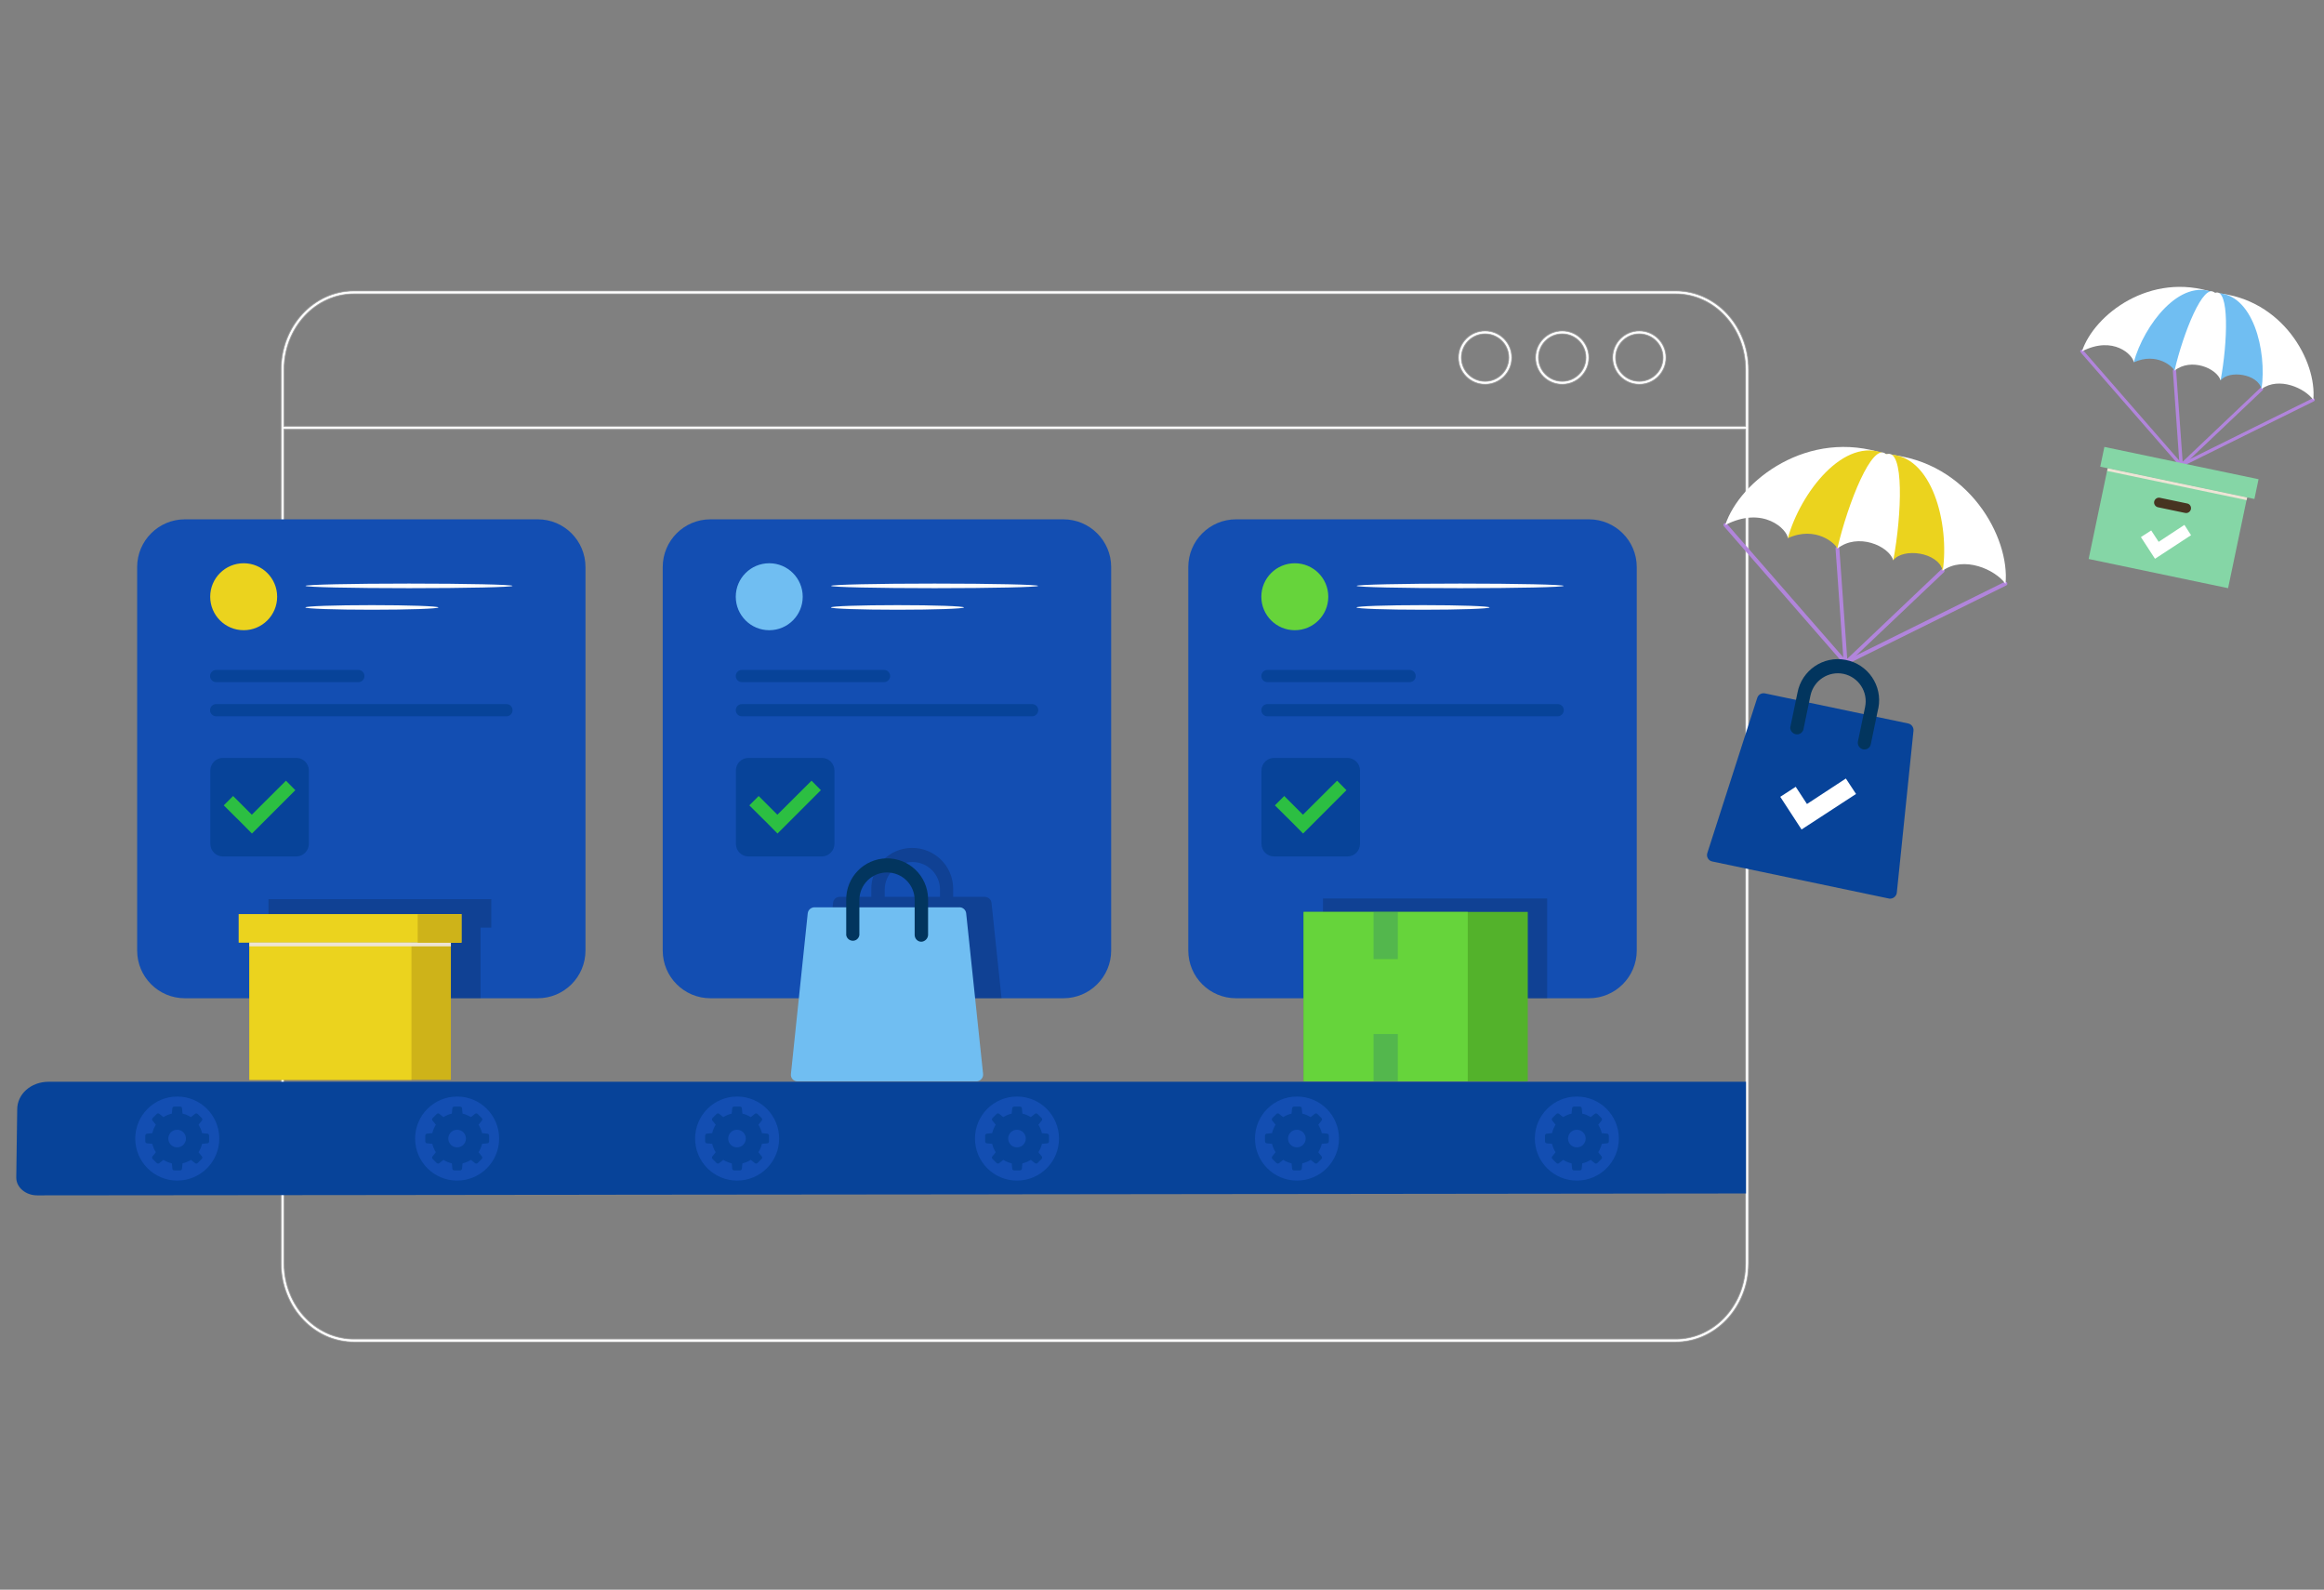
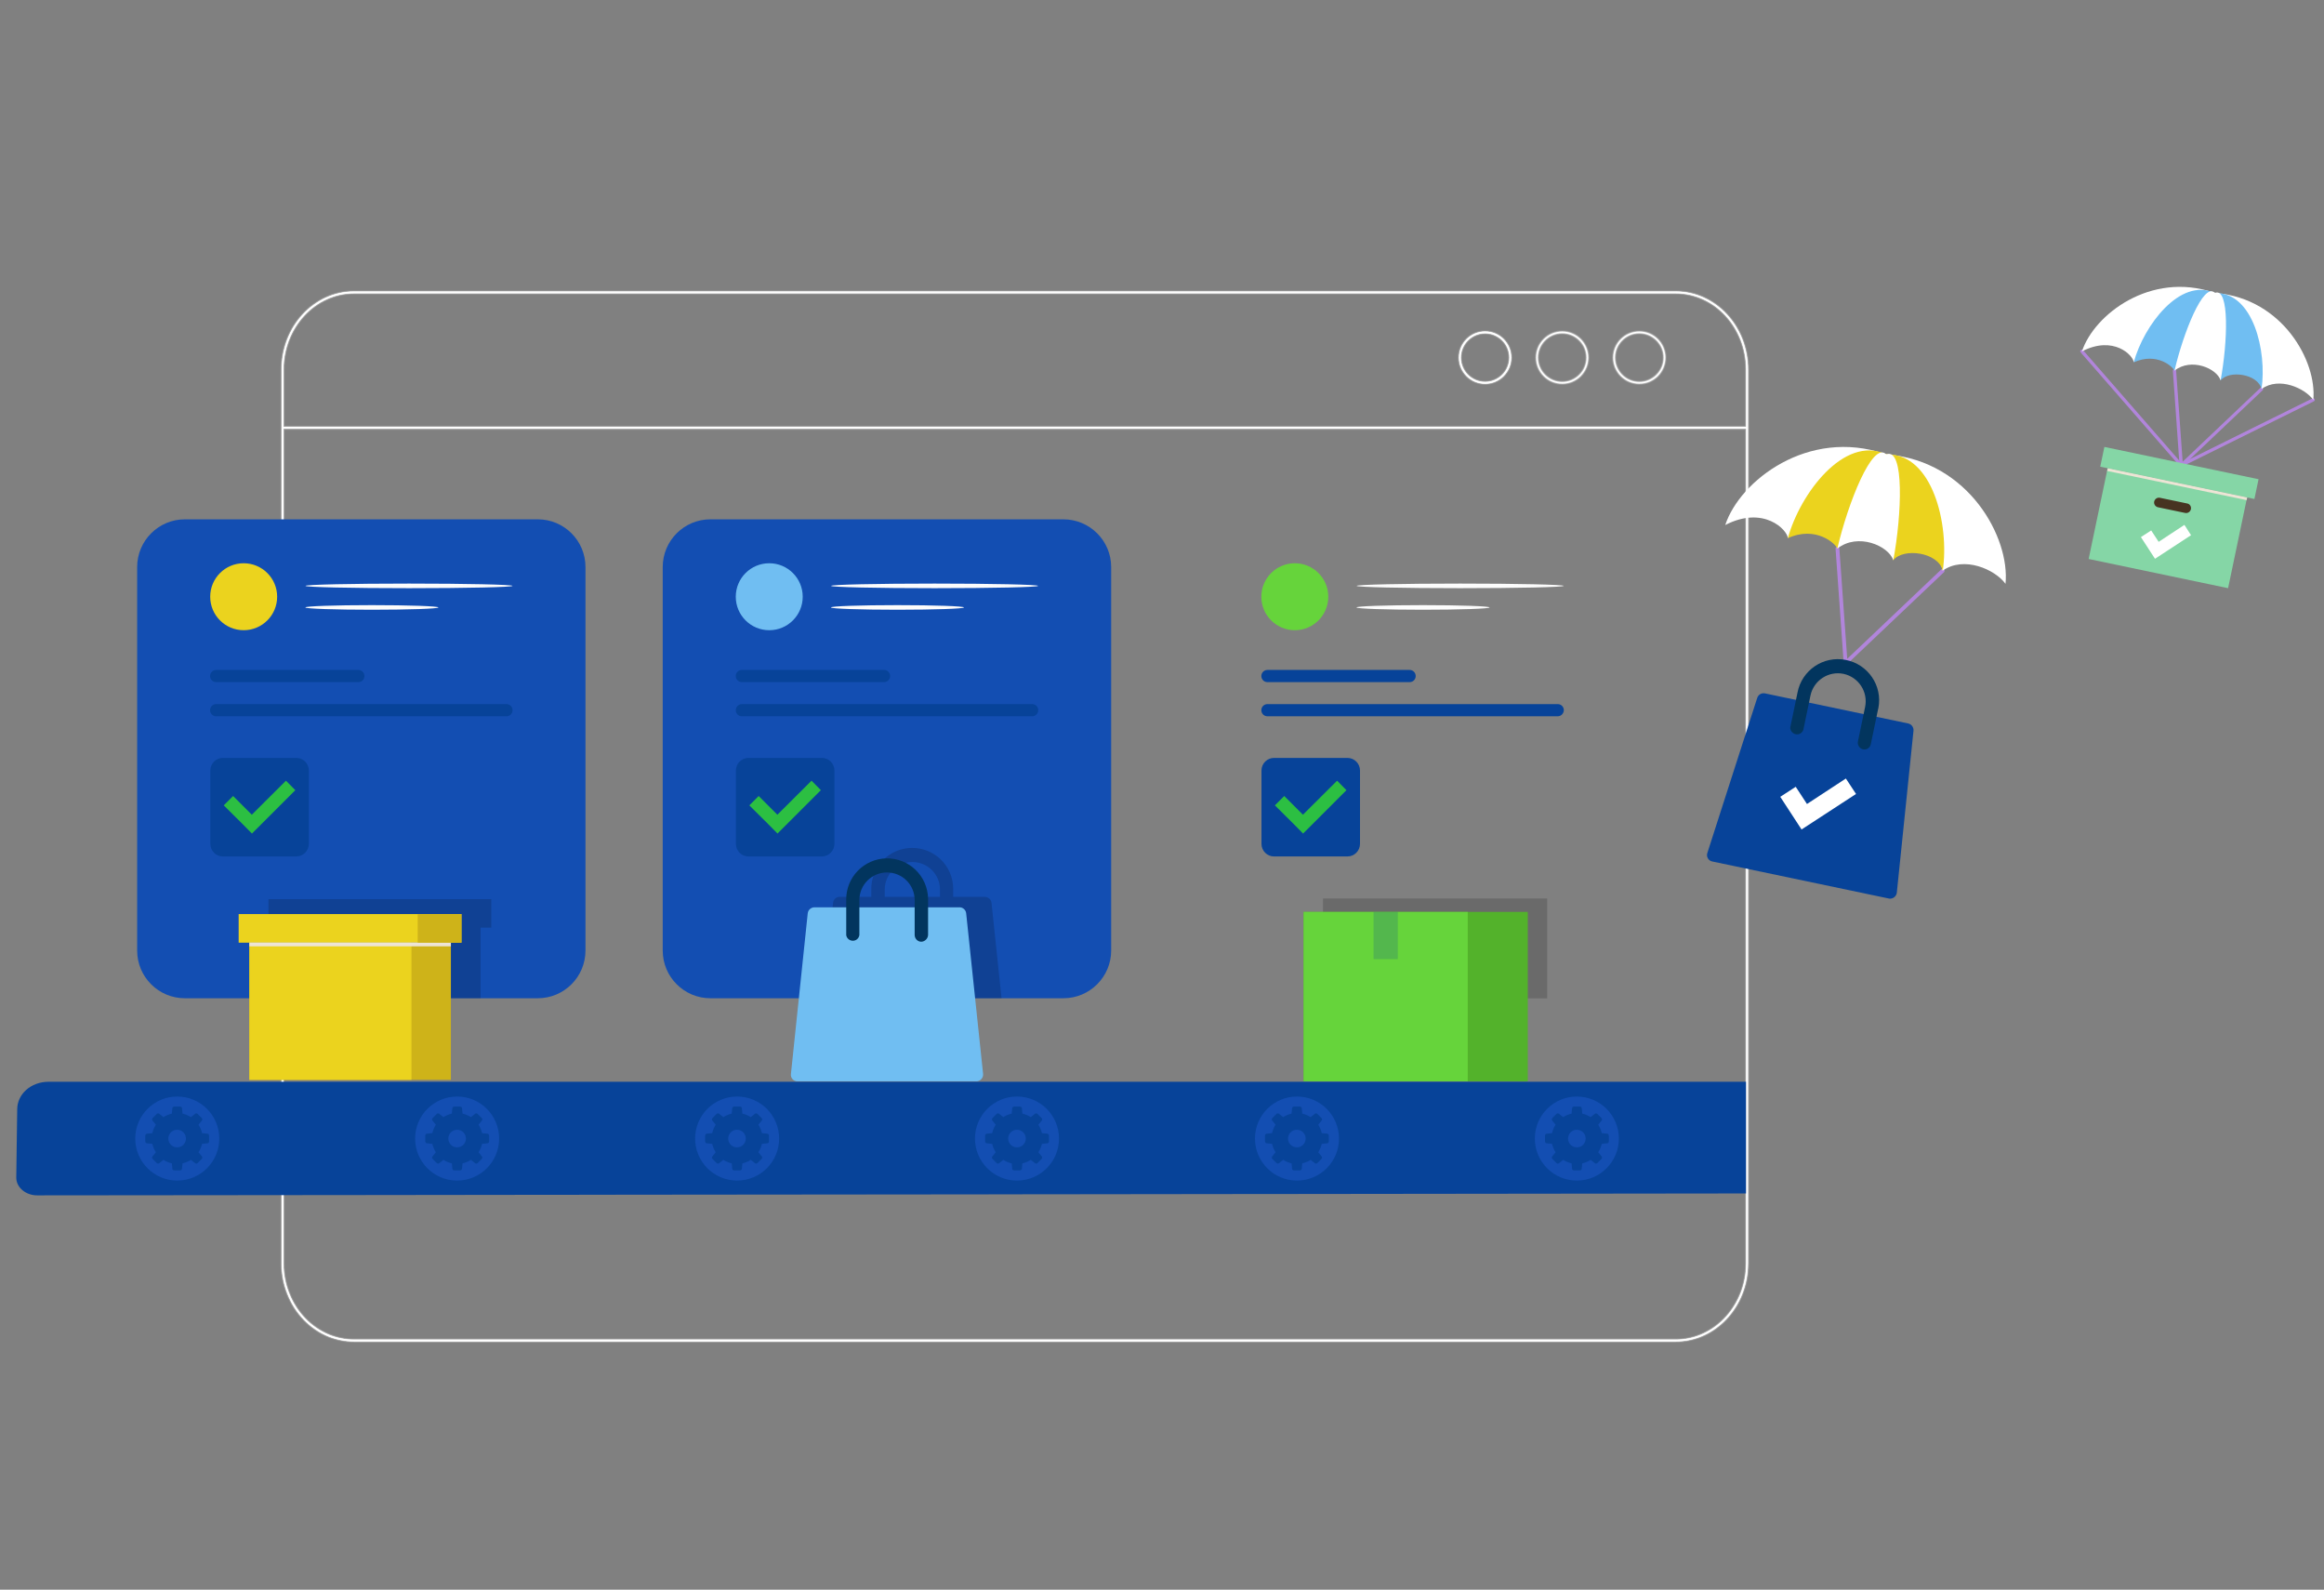
<svg xmlns="http://www.w3.org/2000/svg" version="1.1" id="Layer_1" x="0px" y="0px" viewBox="0 0 1714.8 1172.7" style="enable-background:new 0 0 1714.8 1172.7;" xml:space="preserve">
  <rect x="0" y="0" width="1714.8" height="1172.7" fill="#808080" stroke="none" />
  <style type="text/css">
	.st0{opacity:0.22;}
	.st1{fill:none;stroke:#EFEFEF;stroke-width:3;stroke-miterlimit:10;}
	.st2{opacity:0.34;}
	.st3{fill:none;stroke:#FFFFFF;stroke-width:2;stroke-miterlimit:10;}
	.st4{fill:none;stroke:#FFFFFF;stroke-width:1.209;stroke-miterlimit:10;}
	.st5{fill:#134EB2;}
	.st6{fill:#EBD31E;}
	.st7{fill:#FCFCFC;}
	.st8{fill:#074399;}
	.st9{fill:#2CBF42;}
	.st10{fill:#70BEF2;}
	.st11{fill:#66D43B;}
	.st12{opacity:0.17;enable-background:new    ;}
	.st13{fill:#53B22B;}
	.st14{opacity:0.2;fill:#074399;enable-background:new    ;}
	.st15{fill:#02355E;}
	.st16{fill:#CEB319;}
	.st17{fill:#EDE4D5;}
	.st18{fill:#B185DB;}
	.st19{fill:#FFFFFF;}
	.st20{fill:#85D6A6;}
	.st21{fill:#473421;}
</style>
  <g id="Layer_2_00000089535583706132139920000008877217628369802885_">
</g>
  <g class="st0">
    <g>
      <path class="st1" d="M1289.1,272.6V932c0,2.7-0.2,5.4-0.5,8c-3.6,27.6-25.6,48.9-52.1,48.9H261.2c-6.5,0-12.7-1.3-18.5-3.6    c-13.5-5.5-24.4-16.7-30-31.1c-2.7-6.8-4.2-14.3-4.2-22.2V272.6c0-31.4,23.6-56.9,52.7-56.9h975.2    C1265.5,215.7,1289.1,241.1,1289.1,272.6z" />
      <circle class="st1" cx="1209.6" cy="263.8" r="18.6" />
      <circle class="st1" cx="1152.7" cy="263.8" r="18.6" />
      <circle class="st1" cx="1095.8" cy="263.8" r="18.6" />
      <line class="st1" x1="1289" y1="315.6" x2="208.5" y2="315.6" />
    </g>
  </g>
  <g class="st2">
    <g>
      <path class="st3" d="M1289.1,272.6V932c0,2.7-0.2,5.4-0.5,8c-3.6,27.6-25.6,48.9-52.1,48.9H261.2c-6.5,0-12.7-1.3-18.5-3.6    c-13.5-5.5-24.4-16.7-30-31.1c-2.7-6.8-4.2-14.3-4.2-22.2V272.6c0-31.4,23.6-56.9,52.7-56.9h975.2    C1265.5,215.7,1289.1,241.1,1289.1,272.6z" />
      <circle class="st3" cx="1209.6" cy="263.8" r="18.6" />
      <circle class="st3" cx="1152.7" cy="263.8" r="18.6" />
      <circle class="st3" cx="1095.8" cy="263.8" r="18.6" />
      <line class="st3" x1="1289" y1="315.6" x2="208.5" y2="315.6" />
    </g>
  </g>
  <g>
    <g>
      <path class="st4" d="M1289.1,272.6V932c0,2.7-0.2,5.4-0.5,8c-3.6,27.6-25.6,48.9-52.1,48.9H261.2c-6.5,0-12.7-1.3-18.5-3.6    c-13.5-5.5-24.4-16.7-30-31.1c-2.7-6.8-4.2-14.3-4.2-22.2V272.6c0-31.4,23.6-56.9,52.7-56.9h975.2    C1265.5,215.7,1289.1,241.1,1289.1,272.6z" />
-       <circle class="st4" cx="1209.6" cy="263.8" r="18.6" />
-       <circle class="st4" cx="1152.7" cy="263.8" r="18.6" />
      <circle class="st4" cx="1095.8" cy="263.8" r="18.6" />
      <line class="st4" x1="1289" y1="315.6" x2="208.5" y2="315.6" />
    </g>
  </g>
  <g>
    <g>
      <path class="st4" d="M1289.1,272.6V932c0,2.7-0.2,5.4-0.5,8c-3.6,27.6-25.6,48.9-52.1,48.9H261.2c-6.5,0-12.7-1.3-18.5-3.6    c-13.5-5.5-24.4-16.7-30-31.1c-2.7-6.8-4.2-14.3-4.2-22.2V272.6c0-31.4,23.6-56.9,52.7-56.9h975.2    C1265.5,215.7,1289.1,241.1,1289.1,272.6z" />
      <circle class="st4" cx="1209.6" cy="263.8" r="18.6" />
      <circle class="st4" cx="1152.7" cy="263.8" r="18.6" />
      <circle class="st4" cx="1095.8" cy="263.8" r="18.6" />
      <line class="st4" x1="1289" y1="315.6" x2="208.5" y2="315.6" />
    </g>
  </g>
  <g>
    <path class="st5" d="M432,418.3v282.9c0,19.4-15.7,35.2-35.2,35.2H136.4c-19.4,0-35.2-15.7-35.2-35.2V418.3   c0-19.4,15.8-35.2,35.2-35.2h260.4C416.3,383.1,432,398.9,432,418.3z" />
    <circle class="st6" cx="179.8" cy="440.2" r="24.7" />
    <g>
      <ellipse class="st7" cx="301.8" cy="432.2" rx="76.4" ry="1.7" />
      <ellipse class="st7" cx="274.4" cy="448.1" rx="49.1" ry="1.7" />
    </g>
-     <path class="st8" d="M264.5,503.2h-105c-2.5,0-4.5-2-4.5-4.5l0,0c0-2.5,2-4.5,4.5-4.5h104.9c2.5,0,4.5,2,4.5,4.5l0,0   C268.9,501.2,267,503.2,264.5,503.2z" />
+     <path class="st8" d="M264.5,503.2h-105c-2.5,0-4.5-2-4.5-4.5c0-2.5,2-4.5,4.5-4.5h104.9c2.5,0,4.5,2,4.5,4.5l0,0   C268.9,501.2,267,503.2,264.5,503.2z" />
    <path class="st8" d="M373.8,528.4H159.5c-2.5,0-4.5-2-4.5-4.5l0,0c0-2.5,2-4.5,4.5-4.5h214.2c2.5,0,4.5,2,4.5,4.5l0,0   C378.2,526.4,376.2,528.4,373.8,528.4z" />
    <path class="st8" d="M218.6,631.8h-54.1c-5.2,0-9.3-4.2-9.3-9.3v-54.1c0-5.2,4.2-9.3,9.3-9.3h54.1c5.2,0,9.3,4.2,9.3,9.3v54.1   C227.9,627.6,223.7,631.8,218.6,631.8z" />
    <polygon class="st9" points="211,575.9 185.8,601 172,587.2 165.1,594.1 179,607.9 185.9,614.9 192.8,608 217.9,582.9  " />
  </g>
  <g>
    <path class="st5" d="M819.9,418.3v282.9c0,19.4-15.8,35.2-35.2,35.2H524.2c-19.4,0-35.2-15.7-35.2-35.2V418.3   c0-19.4,15.7-35.2,35.2-35.2h260.4C804.1,383.1,819.9,398.9,819.9,418.3z" />
    <circle class="st10" cx="567.6" cy="440.2" r="24.7" />
    <g>
      <ellipse class="st7" cx="689.6" cy="432.2" rx="76.4" ry="1.7" />
      <ellipse class="st7" cx="662.2" cy="448.1" rx="49.1" ry="1.7" />
    </g>
    <path class="st8" d="M652.3,503.2H547.4c-2.5,0-4.5-2-4.5-4.5l0,0c0-2.5,2-4.5,4.5-4.5h104.9c2.5,0,4.5,2,4.5,4.5l0,0   C656.8,501.2,654.8,503.2,652.3,503.2z" />
    <path class="st8" d="M761.6,528.4H547.4c-2.5,0-4.5-2-4.5-4.5l0,0c0-2.5,2-4.5,4.5-4.5h214.2c2.5,0,4.5,2,4.5,4.5l0,0   C766,526.4,764,528.4,761.6,528.4z" />
    <path class="st8" d="M606.4,631.8h-54.1c-5.2,0-9.3-4.2-9.3-9.3v-54.1c0-5.2,4.2-9.3,9.3-9.3h54.1c5.2,0,9.3,4.2,9.3,9.3v54.1   C615.7,627.6,611.5,631.8,606.4,631.8z" />
    <polygon class="st9" points="598.8,575.9 573.6,601 559.8,587.2 552.9,594.1 566.8,607.9 573.7,614.9 580.6,608 605.7,582.9  " />
  </g>
  <g>
-     <path class="st5" d="M1207.7,418.3v282.9c0,19.4-15.8,35.2-35.2,35.2H912c-19.4,0-35.2-15.7-35.2-35.2V418.3   c0-19.4,15.8-35.2,35.2-35.2h260.4C1191.9,383.1,1207.7,398.9,1207.7,418.3z" />
    <circle class="st11" cx="955.4" cy="440.2" r="24.7" />
    <g>
      <ellipse class="st7" cx="1077.4" cy="432.2" rx="76.4" ry="1.7" />
      <ellipse class="st7" cx="1050" cy="448.1" rx="49.1" ry="1.7" />
    </g>
    <path class="st8" d="M1040.1,503.2H935.2c-2.5,0-4.5-2-4.5-4.5l0,0c0-2.5,2-4.5,4.5-4.5h104.9c2.5,0,4.5,2,4.5,4.5l0,0   C1044.6,501.2,1042.6,503.2,1040.1,503.2z" />
    <path class="st8" d="M1149.4,528.4H935.2c-2.5,0-4.5-2-4.5-4.5l0,0c0-2.5,2-4.5,4.5-4.5h214.2c2.5,0,4.5,2,4.5,4.5l0,0   C1153.8,526.4,1151.8,528.4,1149.4,528.4z" />
    <path class="st8" d="M994.2,631.8h-54.1c-5.2,0-9.3-4.2-9.3-9.3v-54.1c0-5.2,4.2-9.3,9.3-9.3h54.1c5.2,0,9.3,4.2,9.3,9.3v54.1   C1003.5,627.6,999.4,631.8,994.2,631.8z" />
    <polygon class="st9" points="986.6,575.9 961.4,601 947.6,587.2 940.7,594.1 954.6,607.9 961.5,614.9 968.4,608 993.5,582.9  " />
  </g>
  <rect x="976.2" y="662.8" class="st12" width="165.4" height="73.7" />
  <g>
    <g>
      <rect x="961.9" y="672.7" class="st13" width="165.4" height="125" />
      <rect x="961.9" y="672.7" class="st11" width="121.1" height="125" />
      <rect x="1013.5" y="672.7" class="st14" width="17.9" height="34.8" />
-       <rect x="1013.5" y="762.8" class="st14" width="17.9" height="34.8" />
    </g>
  </g>
  <path class="st12" d="M731.6,666c-0.3-2.5-2.4-4.3-4.9-4.4h-23.4v-5.3c0-0.4,0-0.8,0-1.2c-0.3-16.7-14.1-29.9-30.8-29.6  c-16.7,0.3-29.9,14.1-29.6,30.8v5.3h-23.4c-2.5,0-4.6,1.9-4.8,4.4l-7.4,70.4H739L731.6,666z M693.6,661.6h-40.8v-5.3  c0-11.3,9.1-20.4,20.4-20.4s20.4,9.1,20.4,20.4L693.6,661.6L693.6,661.6z" />
  <g>
    <g>
      <path class="st10" d="M720.5,797.7H588.4c-1.4,0-2.7-0.6-3.6-1.6c-0.9-1-1.4-2.4-1.2-3.8L596,673.7c0.3-2.5,2.4-4.3,4.9-4.4H708    c2.5,0,4.6,1.9,4.9,4.4l12.5,118.6c0.2,2.7-1.8,5.1-4.5,5.4C720.7,797.6,720.6,797.7,720.5,797.7L720.5,797.7z" />
      <path class="st15" d="M679.8,694.7c-2.7,0-4.8-2.2-4.9-4.9V664c0-11.3-9.1-20.4-20.4-20.4c-11.3,0-20.4,9.1-20.4,20.4v25.8    c-0.4,2.7-2.9,4.6-5.6,4.1c-2.1-0.3-3.8-2-4.1-4.1V664c-0.3-16.7,12.9-30.4,29.6-30.8c16.7-0.3,30.4,12.9,30.8,29.6    c0,0.4,0,0.8,0,1.2v25.8C684.6,692.5,682.4,694.6,679.8,694.7z" />
    </g>
  </g>
  <polygon class="st12" points="362.5,663.3 362.5,684.3 354.6,684.3 354.6,736.4 206,736.4 206,684.3 198.1,684.3 198.1,663.3 " />
  <g>
    <g>
      <rect x="184" y="695.3" class="st16" width="148.7" height="101.3" />
      <rect x="184" y="695.3" class="st6" width="119.6" height="101.3" />
      <rect x="176.1" y="674.3" class="st6" width="164.4" height="21.1" />
      <rect x="184" y="695.3" class="st17" width="148.7" height="2.8" />
      <rect x="308.2" y="674.3" class="st16" width="32.3" height="21.1" />
    </g>
  </g>
  <g>
    <path class="st8" d="M1288.3,798v82.4l-338.1,0.4h-10.6h-0.3L774.7,881H774h-9.5l-54,0.1h-11.7h-0.5l-209.9,0.2h-1.7h-9.5   l-58.7,0.1h-12.7h-1.2l-160.9,0.2h-1h-6.2l-209.1,0.2C19,881.8,12,876,12,868.7l0.3-21.7l0.4-28.6c0-11.3,10.1-20.4,23.2-20.4   H1288.3z" />
    <g>
      <circle class="st5" cx="130.8" cy="839.9" r="31" />
      <path class="st8" d="M107.2,837.8v4.1c0,0.8,0.5,1.4,1.2,1.5l4,0.4c0.5,2.2,1.4,4.3,2.6,6.2l-2.5,3.1c-0.4,0.5-0.4,1.4,0.2,1.9    l2.9,2.9c0.6,0.6,1.4,0.6,1.9,0.2l3.1-2.5c1.9,1.2,4,2.1,6.2,2.6l0.4,4c0,0.7,0.7,1.2,1.5,1.2h4.1c0.8,0,1.4-0.5,1.5-1.2l0.4-4    c2.2-0.5,4.3-1.4,6.2-2.6l3.1,2.5c0.5,0.4,1.4,0.4,1.9-0.2l2.9-2.9c0.6-0.6,0.6-1.4,0.2-1.9l-2.5-3.1c1.2-1.9,2.1-4,2.6-6.2l4-0.4    c0.7,0,1.2-0.7,1.2-1.5v-4.1c0-0.8-0.5-1.4-1.2-1.5l-4-0.4c-0.5-2.2-1.4-4.3-2.6-6.2l2.5-3.1c0.4-0.5,0.4-1.4-0.2-1.9l-2.9-2.9    c-0.6-0.6-1.4-0.6-1.9-0.2l-3.1,2.5c-1.9-1.2-4-2.1-6.2-2.6l-0.4-4c0-0.7-0.7-1.2-1.5-1.2h-4.1c-0.8,0-1.4,0.5-1.5,1.2l-0.4,4    c-2.2,0.5-4.3,1.4-6.2,2.6l-3.1-2.5c-0.5-0.4-1.4-0.4-1.9,0.2l-2.9,2.9c-0.6,0.6-0.6,1.4-0.2,1.9l2.5,3.1c-1.2,1.9-2.1,4-2.6,6.2    l-4,0.4C107.7,836.4,107.2,837.1,107.2,837.8z M124.2,839.9c0-3.6,2.9-6.5,6.5-6.5c3.6,0,6.5,2.9,6.5,6.5s-2.9,6.5-6.5,6.5    S124.2,843.5,124.2,839.9z" />
    </g>
    <g>
      <circle class="st5" cx="337.3" cy="839.9" r="31" />
      <path class="st8" d="M313.8,837.8v4.1c0,0.8,0.5,1.4,1.2,1.5l4,0.4c0.5,2.2,1.4,4.3,2.6,6.2l-2.5,3.1c-0.4,0.5-0.4,1.4,0.2,1.9    l2.9,2.9c0.6,0.6,1.4,0.6,1.9,0.2l3.1-2.5c1.9,1.2,4,2.1,6.2,2.6l0.4,4c0,0.7,0.7,1.2,1.5,1.2h4.1c0.8,0,1.4-0.5,1.5-1.2l0.4-4    c2.2-0.5,4.3-1.4,6.2-2.6l3.1,2.5c0.5,0.4,1.4,0.4,1.9-0.2l2.9-2.9c0.6-0.6,0.6-1.4,0.2-1.9l-2.5-3.1c1.2-1.9,2.1-4,2.6-6.2l4-0.4    c0.7,0,1.2-0.7,1.2-1.5v-4.1c0-0.8-0.5-1.4-1.2-1.5l-4-0.4c-0.5-2.2-1.4-4.3-2.6-6.2l2.5-3.1c0.4-0.5,0.4-1.4-0.2-1.9l-2.9-2.9    c-0.6-0.6-1.4-0.6-1.9-0.2l-3.1,2.5c-1.9-1.2-4-2.1-6.2-2.6l-0.4-4c0-0.7-0.7-1.2-1.5-1.2h-4.1c-0.8,0-1.4,0.5-1.5,1.2l-0.4,4    c-2.2,0.5-4.3,1.4-6.2,2.6l-3.1-2.5c-0.5-0.4-1.4-0.4-1.9,0.2l-2.9,2.9c-0.6,0.6-0.6,1.4-0.2,1.9l2.5,3.1c-1.2,1.9-2.1,4-2.6,6.2    l-4,0.4C314.3,836.4,313.8,837.1,313.8,837.8z M330.8,839.9c0-3.6,2.9-6.5,6.5-6.5s6.5,2.9,6.5,6.5s-2.9,6.5-6.5,6.5    S330.8,843.5,330.8,839.9z" />
    </g>
    <g>
      <circle class="st5" cx="543.9" cy="839.9" r="31" />
      <path class="st8" d="M520.3,837.8v4.1c0,0.8,0.5,1.4,1.2,1.5l4,0.4c0.5,2.2,1.4,4.3,2.6,6.2l-2.5,3.1c-0.4,0.5-0.4,1.4,0.2,1.9    l2.9,2.9c0.6,0.6,1.4,0.6,1.9,0.2l3.1-2.5c1.9,1.2,4,2.1,6.2,2.6l0.4,4c0,0.7,0.7,1.2,1.5,1.2h4.1c0.8,0,1.4-0.5,1.5-1.2l0.4-4    c2.2-0.5,4.3-1.4,6.2-2.6l3.1,2.5c0.5,0.4,1.4,0.4,1.9-0.2l2.9-2.9c0.6-0.6,0.6-1.4,0.2-1.9l-2.5-3.1c1.2-1.9,2.1-4,2.6-6.2l4-0.4    c0.7,0,1.2-0.7,1.2-1.5v-4.1c0-0.8-0.5-1.4-1.2-1.5l-4-0.4c-0.5-2.2-1.4-4.3-2.6-6.2l2.5-3.1c0.4-0.5,0.4-1.4-0.2-1.9l-2.9-2.9    c-0.6-0.6-1.4-0.6-1.9-0.2l-3.1,2.5c-1.9-1.2-4-2.1-6.2-2.6l-0.4-4c0-0.7-0.7-1.2-1.5-1.2h-4.1c-0.8,0-1.4,0.5-1.5,1.2l-0.4,4    c-2.2,0.5-4.3,1.4-6.2,2.6l-3.1-2.5c-0.5-0.4-1.4-0.4-1.9,0.2l-2.9,2.9c-0.6,0.6-0.6,1.4-0.2,1.9l2.5,3.1c-1.2,1.9-2.1,4-2.6,6.2    l-4,0.4C520.8,836.4,520.3,837.1,520.3,837.8z M537.3,839.9c0-3.6,2.9-6.5,6.5-6.5s6.5,2.9,6.5,6.5s-2.9,6.5-6.5,6.5    S537.3,843.5,537.3,839.9z" />
    </g>
    <g>
      <circle class="st5" cx="750.4" cy="839.9" r="31" />
      <path class="st8" d="M726.9,837.8v4.1c0,0.8,0.5,1.4,1.2,1.5l4,0.4c0.5,2.2,1.4,4.3,2.6,6.2l-2.5,3.1c-0.4,0.5-0.4,1.4,0.2,1.9    l2.9,2.9c0.6,0.6,1.4,0.6,1.9,0.2l3.1-2.5c1.9,1.2,4,2.1,6.2,2.6l0.4,4c0,0.7,0.7,1.2,1.5,1.2h4.1c0.8,0,1.4-0.5,1.5-1.2l0.4-4    c2.2-0.5,4.3-1.4,6.2-2.6l3.1,2.5c0.5,0.4,1.4,0.4,1.9-0.2l2.9-2.9c0.6-0.6,0.6-1.4,0.2-1.9l-2.5-3.1c1.2-1.9,2.1-4,2.6-6.2l4-0.4    c0.7,0,1.2-0.7,1.2-1.5v-4.1c0-0.8-0.5-1.4-1.2-1.5l-4-0.4c-0.5-2.2-1.4-4.3-2.6-6.2l2.5-3.1c0.4-0.5,0.4-1.4-0.2-1.9l-2.9-2.9    c-0.6-0.6-1.4-0.6-1.9-0.2l-3.1,2.5c-1.9-1.2-4-2.1-6.2-2.6l-0.4-4c0-0.7-0.7-1.2-1.5-1.2h-4.1c-0.8,0-1.4,0.5-1.5,1.2l-0.4,4    c-2.2,0.5-4.3,1.4-6.2,2.6l-3.1-2.5c-0.5-0.4-1.4-0.4-1.9,0.2l-2.9,2.9c-0.6,0.6-0.6,1.4-0.2,1.9l2.5,3.1c-1.2,1.9-2.1,4-2.6,6.2    l-4,0.4C727.4,836.4,726.9,837.1,726.9,837.8z M743.9,839.9c0-3.6,2.9-6.5,6.5-6.5s6.5,2.9,6.5,6.5s-2.9,6.5-6.5,6.5    S743.9,843.5,743.9,839.9z" />
    </g>
    <g>
      <circle class="st5" cx="957" cy="839.9" r="31" />
      <path class="st8" d="M933.4,837.8v4.1c0,0.8,0.5,1.4,1.2,1.5l4,0.4c0.5,2.2,1.4,4.3,2.6,6.2l-2.5,3.1c-0.4,0.5-0.4,1.4,0.2,1.9    l2.9,2.9c0.6,0.6,1.4,0.6,1.9,0.2l3.1-2.5c1.9,1.2,4,2.1,6.2,2.6l0.4,4c0,0.7,0.7,1.2,1.5,1.2h4.1c0.8,0,1.4-0.5,1.5-1.2l0.4-4    c2.2-0.5,4.3-1.4,6.2-2.6l3.1,2.5c0.5,0.4,1.4,0.4,1.9-0.2l2.9-2.9c0.6-0.6,0.6-1.4,0.2-1.9l-2.5-3.1c1.2-1.9,2.1-4,2.6-6.2l4-0.4    c0.7,0,1.2-0.7,1.2-1.5v-4.1c0-0.8-0.5-1.4-1.2-1.5l-4-0.4c-0.5-2.2-1.4-4.3-2.6-6.2l2.5-3.1c0.4-0.5,0.4-1.4-0.2-1.9l-2.9-2.9    c-0.6-0.6-1.4-0.6-1.9-0.2l-3.1,2.5c-1.9-1.2-4-2.1-6.2-2.6l-0.4-4c0-0.7-0.7-1.2-1.5-1.2h-4.1c-0.8,0-1.4,0.5-1.5,1.2l-0.4,4    c-2.2,0.5-4.3,1.4-6.2,2.6l-3.1-2.5c-0.5-0.4-1.4-0.4-1.9,0.2l-2.9,2.9c-0.6,0.6-0.6,1.4-0.2,1.9l2.5,3.1c-1.2,1.9-2.1,4-2.6,6.2    l-4,0.4C933.9,836.4,933.4,837.1,933.4,837.8z M950.4,839.9c0-3.6,2.9-6.5,6.5-6.5s6.5,2.9,6.5,6.5s-2.9,6.5-6.5,6.5    S950.4,843.5,950.4,839.9z" />
    </g>
    <g>
      <circle class="st5" cx="1163.5" cy="839.9" r="31" />
      <path class="st8" d="M1140,837.8v4.1c0,0.8,0.5,1.4,1.2,1.5l4,0.4c0.5,2.2,1.4,4.3,2.6,6.2l-2.5,3.1c-0.4,0.5-0.4,1.4,0.2,1.9    l2.9,2.9c0.6,0.6,1.4,0.6,1.9,0.2l3.1-2.5c1.9,1.2,4,2.1,6.2,2.6l0.4,4c0,0.7,0.7,1.2,1.5,1.2h4.1c0.8,0,1.4-0.5,1.5-1.2l0.4-4    c2.2-0.5,4.3-1.4,6.2-2.6l3.1,2.5c0.5,0.4,1.4,0.4,1.9-0.2l2.9-2.9c0.6-0.6,0.6-1.4,0.2-1.9l-2.5-3.1c1.2-1.9,2.1-4,2.6-6.2l4-0.4    c0.7,0,1.2-0.7,1.2-1.5v-4.1c0-0.8-0.5-1.4-1.2-1.5l-4-0.4c-0.5-2.2-1.4-4.3-2.6-6.2l2.5-3.1c0.4-0.5,0.4-1.4-0.2-1.9l-2.9-2.9    c-0.6-0.6-1.4-0.6-1.9-0.2l-3.1,2.5c-1.9-1.2-4-2.1-6.2-2.6l-0.4-4c0-0.7-0.7-1.2-1.5-1.2h-4.1c-0.8,0-1.4,0.5-1.5,1.2l-0.4,4    c-2.2,0.5-4.3,1.4-6.2,2.6l-3.1-2.5c-0.5-0.4-1.4-0.4-1.9,0.2l-2.9,2.9c-0.6,0.6-0.6,1.4-0.2,1.9l2.5,3.1c-1.2,1.9-2.1,4-2.6,6.2    l-4,0.4C1140.5,836.4,1140,837.1,1140,837.8z M1157,839.9c0-3.6,2.9-6.5,6.5-6.5s6.5,2.9,6.5,6.5s-2.9,6.5-6.5,6.5    S1157,843.5,1157,839.9z" />
    </g>
  </g>
  <g>
    <g>
      <g>
        <g>
          <g>
            <path class="st18" d="M1609.2,344.4c-0.2-0.1-0.5-0.2-0.7-0.4l-73.3-84.1c-0.4-0.5-0.4-1.2,0.1-1.7c0.5-0.4,1.2-0.4,1.7,0.1       l72.7,83.4l96.6-47.8c0.6-0.3,1.3-0.1,1.6,0.5c0.3,0.6,0.1,1.3-0.5,1.6l-97.4,48.2C1609.7,344.4,1609.5,344.4,1609.2,344.4z" />
          </g>
        </g>
        <g>
          <g>
            <path class="st18" d="M1609.2,344.4c-0.1,0-0.1,0-0.2-0.1c-0.4-0.2-0.7-0.6-0.8-1l-4.9-69.7c0-0.7,0.4-1.2,1.1-1.3       c0.7,0,1.2,0.4,1.3,1.1l4.8,67.2l57.4-54.5c0.5-0.5,1.2-0.4,1.7,0c0.5,0.5,0.4,1.2,0,1.7l-59.3,56.2       C1610,344.3,1609.6,344.4,1609.2,344.4z" />
          </g>
        </g>
        <g>
          <g>
            <path class="st19" d="M1706.9,295c2.8-28.3-22.5-74.5-71.5-78.8l-2-0.4c-46.6-15.8-88.3,16.3-97.2,43.4       c23.3-12,37.8,2.9,38.2,8c6.9-11.2,40.3-22.5,40.3-22.5s22.7,6.7,23,7.4c0.3,0.8,17.8,13,17.8,13l11.5,14.3l1.8,7.5       C1681.6,277.7,1700.7,286.3,1706.9,295z" />
          </g>
          <g>
            <path class="st10" d="M1668.7,287c4.1-28.1-6.2-71.1-33.8-70.8l-1.1-0.2c-25.2-11.3-51.9,23.9-59.4,51.3       c17.2-7.8,29.3,3.5,30.1,6.3c7.5-14.2,32.5-6,34,7.1C1644.5,272.8,1666.1,275.7,1668.7,287z" />
          </g>
          <g>
            <path class="st19" d="M1638.5,280.6c5.2-27.8,6.7-68.4-4-64.6l-0.4-0.1c-8.3-7.8-23.2,29.9-29.6,57.5       C1616.8,263.7,1635.7,271.7,1638.5,280.6z" />
          </g>
        </g>
      </g>
      <g>
        <g>
          <rect x="1565.9" y="337.7" transform="matrix(0.205 -0.979 0.979 0.205 889.52 1876.135)" class="st20" width="68.4" height="105.1" />
          <rect x="1601.2" y="291.4" transform="matrix(0.205 -0.979 0.979 0.205 936.17 1852.114)" class="st20" width="14.9" height="116.2" />
          <path class="st21" d="M1616.6,375.6c-0.4,1.9-2.3,3.2-4.2,2.8l-20.1-4.2c-1.9-0.4-3.2-2.3-2.8-4.2l0,0c0.4-1.9,2.3-3.2,4.2-2.8      l20.1,4.2C1615.7,371.7,1617,373.6,1616.6,375.6L1616.6,375.6z" />
          <rect x="1605.9" y="305.3" transform="matrix(0.205 -0.979 0.979 0.205 926.71 1856.991)" class="st17" width="2" height="105.1" />
        </g>
      </g>
    </g>
    <g>
      <polygon class="st19" points="1590.1,412.2 1579.7,396.2 1587.3,391.3 1592.8,399.7 1611.8,387.2 1616.7,394.8   " />
    </g>
  </g>
  <g>
    <g>
      <g>
        <g>
-           <path class="st18" d="M1361.5,490.5c-0.3-0.1-0.6-0.2-0.8-0.5L1272,388.2c-0.5-0.6-0.5-1.5,0.1-2s1.5-0.5,2,0.1l88,100.9      l117-57.9c0.7-0.4,1.6-0.1,1.9,0.7c0.4,0.7,0.1,1.6-0.7,1.9l-118,58.4C1362.1,490.5,1361.8,490.5,1361.5,490.5z" />
-         </g>
+           </g>
      </g>
      <g>
        <g>
          <path class="st18" d="M1361.5,490.5c-0.1,0-0.2,0-0.2-0.1c-0.5-0.2-0.9-0.7-0.9-1.2l-6-84.4c-0.1-0.8,0.5-1.5,1.3-1.5      c0.8-0.1,1.5,0.5,1.5,1.3l5.8,81.4l69.5-66c0.6-0.5,1.5-0.5,2,0.1s0.5,1.5-0.1,2l-71.8,68.1      C1362.4,490.4,1361.9,490.6,1361.5,490.5z" />
        </g>
      </g>
      <g>
        <g>
          <path class="st19" d="M1479.8,430.7c3.4-34.3-27.3-90.2-86.6-95.4l-2.5-0.5c-56.4-19.2-106.9,19.7-117.7,52.5      c28.3-14.6,45.8,3.5,46.2,9.7c8.4-13.5,48.8-27.3,48.8-27.3s27.5,8.1,27.8,9c0.4,0.9,21.5,15.8,21.5,15.8l14,17.4l2.1,9.1      C1449.1,409.8,1472.2,420.1,1479.8,430.7z" />
        </g>
        <g>
          <path class="st6" d="M1433.5,421c5-34-7.5-86.1-40.9-85.8l-1.4-0.3c-30.5-13.7-62.9,29-72,62.1c20.8-9.5,35.5,4.3,36.5,7.7      c9.1-17.1,39.4-7.3,41.2,8.7C1404.2,403.8,1430.3,407.3,1433.5,421z" />
        </g>
        <g>
          <path class="st19" d="M1397,413.3c6.3-33.7,8.2-82.8-4.9-78.2l-0.5-0.1c-10.1-9.4-28.1,36.3-35.9,69.7      C1370.7,392.8,1393.5,402.5,1397,413.3z" />
        </g>
      </g>
    </g>
    <g>
      <path class="st8" d="M1393.6,662.8l-130.2-27.3c-1.4-0.3-2.5-1.1-3.2-2.3s-0.9-2.6-0.4-4l36.8-114.4c0.8-2.4,3.2-3.8,5.7-3.3    l105.7,22.2c2.4,0.5,4.1,2.8,3.9,5.3l-12.3,119.5c-0.3,2.7-2.8,4.7-5.5,4.4C1393.8,662.8,1393.7,662.8,1393.6,662.8L1393.6,662.8z    " />
      <path class="st15" d="M1374.7,552.8c-2.6-0.6-4.3-3.2-3.8-5.8l5.3-25.5c2.3-11.1-4.8-22-15.9-24.4c-11.1-2.3-22,4.8-24.4,15.9    l-5.3,25.5c-1,2.6-3.8,3.9-6.4,2.9c-2-0.8-3.4-2.8-3.2-4.9l5.3-25.5c3.1-16.5,19-27.4,35.5-24.2c16.5,3.1,27.4,19,24.2,35.5    c-0.1,0.4-0.2,0.8-0.3,1.2l-5.3,25.5C1379.9,551.6,1377.4,553.3,1374.7,552.8z" />
    </g>
    <g>
      <polygon class="st19" points="1329.3,611.9 1313.6,587.8 1325,580.4 1333.3,593.1 1362,574.3 1369.5,585.7   " />
    </g>
  </g>
</svg>